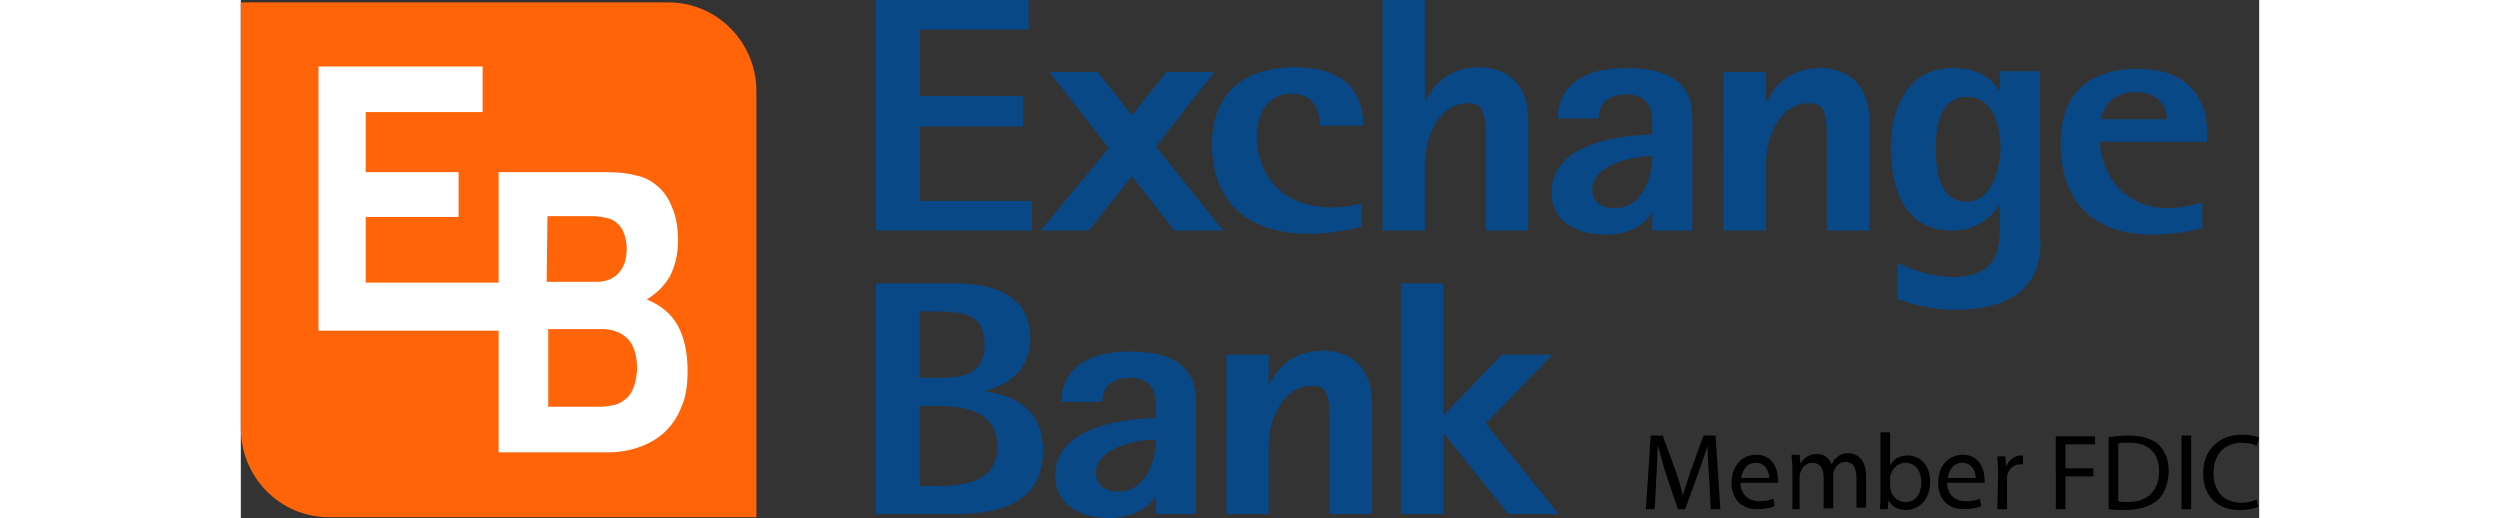
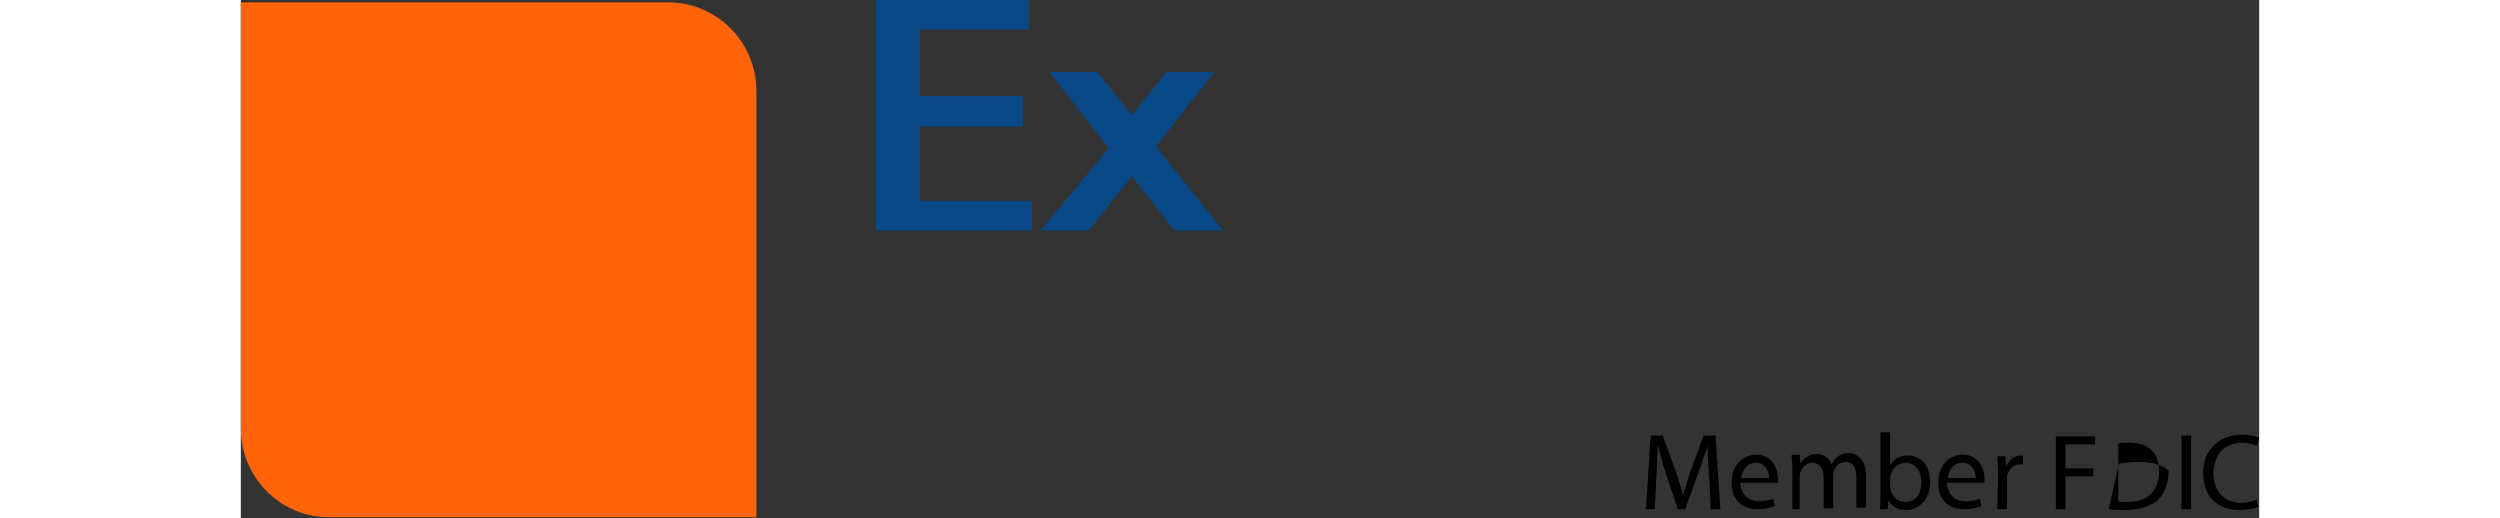
<svg xmlns="http://www.w3.org/2000/svg" height="518" viewBox="18.2 16.2 252.1 64.7" width="2500">
  <rect x="18.2" y="16.2" width="252.1" height="64.7" fill="#333333" stroke="none" />
  <path d="m82.6 80.8h-53.4c-6.1 0-11-5-11-11.1v-53.2h53.4c6.1 0 11 5 11 11.1z" fill="#ff6409" />
  <g fill="#084887">
    <path d="m97.5 16.2h19.1v3.7h-13.6v8.3h12.9v3.8h-12.9v9.3h14v3.7h-19.5zm29.1 18.5-7.4-9.5h6l4.3 5.4 4.3-5.4h6l-7.3 9.3 8.4 10.5h-6.1l-5.3-6.8-5.4 6.8h-6z" />
-     <path d="m158.2 44.5c-2 .5-4.2.9-6.6.9-6.8 0-12.1-3.2-12.1-11.3 0-5.2 3-9.5 10.3-9.5 6.8 0 8.6 3.6 8.6 7.3h-5.4c0-1.9-.8-4-3.6-4-2.9 0-4.3 2.4-4.3 5.4 0 4 2.5 8.8 9.3 8.8 1.5 0 2.7-.2 3.8-.5zm2.6-28.3h5.3v12.6h.1c.7-1.5 2.5-4.2 6.7-4.2 3.3 0 6.1 2 6.1 6.5v13.9h-5.3v-11.3c0-4-.5-4.6-2.3-4.6-3.6 0-5.3 4.3-5.3 7.4v8.5h-5.3zm29 26c3.4 0 4.7-3.8 4.7-6.5-3.4 0-7.5 1.5-7.5 4.1 0 1.6 1 2.4 2.8 2.4m4.7.5c-.8 1.3-2.4 2.8-6 2.8-3.8 0-6.6-2-6.6-5.2 0-6.6 9.5-7.2 12.6-7.3v-1.4c0-2-.6-3.6-3.2-3.6-2.9 0-3.5 1.7-3.5 3h-5.1c0-3.8 2.8-6.3 8.6-6.3 5.6 0 8.2 2.1 8.2 6.2v14.1h-5zm8.9-17.5h5.3v3.7h.1c.7-1.5 2.5-4.2 6.7-4.2 3.3 0 6.1 2 6.1 6.5v13.8h-5.3v-11.3c0-4-.5-4.6-2.3-4.6-3.6 0-5.3 4.3-5.3 7.4v8.5h-5.3zm30.4 16.2c3 0 4.2-4 4.2-6.8 0-2.6-.9-6.3-4.2-6.3-3.4 0-3.9 3.7-3.9 6.3 0 2.9.4 6.8 3.9 6.8m9.2 5c0 5.8-3.9 8.5-10.8 8.5-3.5 0-6.1-1.1-7.1-1.3v-4.6c1.3.6 3.7 1.8 7 1.8 5.2 0 5.8-3.2 5.8-5.8v-3.1h-.1c-.6.8-2.3 3.1-5.8 3.1-6 0-7.7-5.1-7.7-10.4s2.4-9.9 7.7-9.9c3.8 0 5.1 1.8 5.8 2.8h.1v-2.4h5v21.3zm15.8-15.3c0-1.2-.7-3.4-4-3.4-3.1 0-4.1 2.3-4.3 3.4zm4.4 13.6c-1.9.5-3.9.8-6.3.8-7.3 0-11.4-4.1-11.4-11.4 0-5.5 2.8-9.3 9.7-9.3 5.7 0 8.6 3.2 8.6 8v1.1h-13.4c0 2.8 2.1 8.3 8.5 8.3 1.7 0 3.4-.5 4.3-.7zm-160.2 32.2h2.2c3.6 0 7.5-.6 7.5-4.9 0-3.8-2.9-5.1-7.5-5.1h-2.2zm0-13.5h2.2c3.4 0 5.9-.5 5.9-4.2 0-3.6-2.4-4.1-5.9-4.1h-2.2zm-5.5-11.8h10c3.6 0 9.3.9 9.3 6.8 0 4.7-3.6 6-5.5 6.6v.1c2.8.4 7.1 1.8 7.1 7.3 0 7.1-6.2 8-10.9 8h-10zm30.3 26c3.4 0 4.7-3.8 4.7-6.5-3.4 0-7.5 1.5-7.5 4.1 0 1.5 1 2.4 2.8 2.4m4.7.5c-.8 1.3-2.4 2.8-6 2.8-3.8 0-6.6-2-6.6-5.2 0-6.6 9.5-7.2 12.6-7.3v-1.4c0-2-.6-3.6-3.2-3.6-2.9 0-3.5 1.7-3.5 3h-5.1c0-3.8 2.8-6.3 8.6-6.3 5.6 0 8.2 2.1 8.2 6.2v14.1h-5zm8.8-17.6h5.3v3.7h.1c.7-1.5 2.5-4.2 6.7-4.2 3.3 0 6.1 2 6.1 6.6v13.8h-5.3v-11.4c0-4-.5-4.6-2.3-4.6-3.6 0-5.3 4.3-5.3 7.4v8.6h-5.3zm21.8-8.9h5.3v16.5l7.3-7.6h6.3l-8.3 8.6 9.1 11.3h-6.3l-8-10h-.1v10h-5.3z" />
  </g>
-   <path d="m67.2 64.7c-.2.6-.6 1.1-1 1.4s-.9.6-1.4.7-1.1.2-1.7.2h-6.5v-9.7h6.7c1.3 0 2.4.4 3.2 1.2s1.2 2.1 1.2 3.9c-.1.9-.2 1.7-.5 2.3m-10.7-21.5h5.7c.5 0 1.1.1 1.6.2s1 .3 1.3.6c.4.3.7.7.9 1.2s.4 1.2.4 2c0 1.5-.4 2.5-1.1 3.2s-1.6 1-2.7 1h-6.2zm16.3 13.7c-.9-1.6-2.2-2.6-3.9-3.3 1.3-.8 2.2-1.7 2.9-2.9.6-1.2 1-2.6 1-4.4 0-1.6-.2-3-.7-4.1-.4-1.1-1-2-1.8-2.7s-1.7-1.2-2.8-1.4c-1.1-.3-2.3-.4-3.7-.4h-13.4v13.8h-16.6v-8.2h11.6v-5.6h-11.6v-7.5h14.6v-5.7h-20.5v33h22.5v-2.4 17.6h13.7c1.3 0 2.5-.2 3.7-.6s2.3-1 3.2-1.8 1.7-1.9 2.2-3.2c.6-1.3.8-2.8.8-4.6 0-2.2-.4-4.1-1.2-5.6" fill="#fff" />
-   <path d="m201.8 79.8h1.2l-.6-9.2h-1.5l-1.6 4.4c-.4 1.2-.7 2.2-1 3.1-.2-1-.5-2-.9-3.1l-1.6-4.4h-1.5l-.6 9.2h1.1l.2-3.9c.1-1.4.1-2.9.2-4.1.3 1.1.6 2.3 1 3.6l1.5 4.4h.9l1.6-4.4c.5-1.3.8-2.4 1.2-3.5 0 1.1.1 2.7.2 4zm8.4-3.1v-.6c0-1.2-.6-3.1-2.7-3.1-1.9 0-3.1 1.5-3.1 3.5s1.2 3.3 3.2 3.3c1 0 1.8-.2 2.2-.4l-.2-.9c-.4.2-1 .3-1.8.3-1.2 0-2.2-.7-2.3-2.3h4.7zm-4.6-.8c.1-.8.6-1.9 1.8-1.9 1.3 0 1.7 1.2 1.7 1.9zm6.1 3.9h1.2v-4c0-.2 0-.4.1-.6.2-.6.7-1.2 1.5-1.2.9 0 1.4.7 1.4 1.8v3.9h1.2v-4.1c0-.2 0-.4.1-.6.2-.6.7-1.1 1.4-1.1 1 0 1.4.7 1.4 2v3.7h1.2v-3.9c0-2.3-1.3-2.9-2.2-2.9-.6 0-1.1.2-1.4.5-.3.2-.5.5-.7.9-.3-.8-1-1.3-1.8-1.3-1.1 0-1.7.6-2.1 1.2l-.1-1.1h-1c0 .5.1 1.1.1 1.8v5zm11.3-1.7c0 .6 0 1.2-.1 1.7h1l.1-1.1c.5.9 1.3 1.2 2.2 1.2 1.5 0 3-1.2 3-3.5 0-2-1.1-3.3-2.8-3.3-1.1 0-1.8.5-2.2 1.2v-4.1h-1.2zm1.2-2.1c0-.2 0-.4.1-.5.2-.9 1-1.5 1.8-1.5 1.3 0 2 1.1 2 2.4 0 1.5-.7 2.5-2 2.5-.9 0-1.6-.6-1.8-1.4 0-.1-.1-.3-.1-.4zm11.8.7v-.6c0-1.2-.6-3.1-2.7-3.1-1.9 0-3.1 1.5-3.1 3.5s1.2 3.3 3.2 3.3c1 0 1.8-.2 2.2-.4l-.2-.9c-.4.2-1 .3-1.8.3-1.2 0-2.2-.7-2.3-2.3h4.7zm-4.6-.8c.1-.8.6-1.9 1.8-1.9 1.3 0 1.7 1.2 1.7 1.9zm6.2 3.9h1.2v-3.5-.6c.2-.9.8-1.5 1.6-1.5h.4v-1.1h-.3c-.8 0-1.5.6-1.8 1.4l-.1-1.3h-1c0 .6.1 1.3.1 2.1zm7.3 0h1.2v-4.1h3.5v-1h-3.5v-3h3.7v-1h-4.9zm6.6 0c.6.1 1.3.1 2.1.1 1.8 0 3.2-.5 4.1-1.3.8-.8 1.3-2.1 1.3-3.6s-.5-2.5-1.3-3.3c-.8-.7-2-1.1-3.7-1.1-.9 0-1.8.1-2.5.2zm1.2-8.2c.3-.1.8-.1 1.4-.1 2.5 0 3.7 1.4 3.7 3.5 0 2.5-1.4 3.9-3.9 3.9-.5 0-.9 0-1.2-.1zm7.9 8.2h1.2v-9.2h-1.2zm9.4-1.2c-.5.2-1.2.4-1.9.4-2.2 0-3.5-1.4-3.5-3.7 0-2.4 1.4-3.8 3.6-3.8.8 0 1.4.2 1.8.4l.3-1c-.3-.2-1-.4-2.2-.4-2.8 0-4.8 1.9-4.8 4.8 0 3 1.9 4.6 4.5 4.6 1.1 0 2-.2 2.4-.4z" />
+   <path d="m201.8 79.8h1.2l-.6-9.2h-1.5l-1.6 4.4c-.4 1.2-.7 2.2-1 3.1-.2-1-.5-2-.9-3.1l-1.6-4.4h-1.5l-.6 9.2h1.1l.2-3.9c.1-1.4.1-2.9.2-4.1.3 1.1.6 2.3 1 3.6l1.5 4.4h.9l1.6-4.4c.5-1.3.8-2.4 1.2-3.5 0 1.1.1 2.7.2 4zm8.4-3.1v-.6c0-1.2-.6-3.1-2.7-3.1-1.9 0-3.1 1.5-3.1 3.5s1.2 3.3 3.2 3.3c1 0 1.8-.2 2.2-.4l-.2-.9c-.4.2-1 .3-1.8.3-1.2 0-2.2-.7-2.3-2.3h4.7zm-4.6-.8c.1-.8.6-1.9 1.8-1.9 1.3 0 1.7 1.2 1.7 1.9zm6.1 3.9h1.2v-4c0-.2 0-.4.1-.6.2-.6.7-1.2 1.5-1.2.9 0 1.4.7 1.4 1.8v3.9h1.2v-4.1c0-.2 0-.4.1-.6.2-.6.7-1.1 1.4-1.1 1 0 1.4.7 1.4 2v3.7h1.2v-3.9c0-2.3-1.3-2.9-2.2-2.9-.6 0-1.1.2-1.4.5-.3.2-.5.5-.7.9-.3-.8-1-1.3-1.8-1.3-1.1 0-1.7.6-2.1 1.2l-.1-1.1h-1c0 .5.1 1.1.1 1.8v5zm11.3-1.7c0 .6 0 1.2-.1 1.7h1l.1-1.1c.5.9 1.3 1.2 2.2 1.2 1.5 0 3-1.2 3-3.5 0-2-1.1-3.3-2.8-3.3-1.1 0-1.8.5-2.2 1.2v-4.1h-1.2zm1.2-2.1c0-.2 0-.4.1-.5.2-.9 1-1.5 1.8-1.5 1.3 0 2 1.1 2 2.4 0 1.5-.7 2.5-2 2.5-.9 0-1.6-.6-1.8-1.4 0-.1-.1-.3-.1-.4zm11.8.7v-.6c0-1.2-.6-3.1-2.7-3.1-1.9 0-3.1 1.5-3.1 3.5s1.2 3.3 3.2 3.3c1 0 1.8-.2 2.2-.4l-.2-.9c-.4.2-1 .3-1.8.3-1.2 0-2.2-.7-2.3-2.3h4.7zm-4.6-.8c.1-.8.6-1.9 1.8-1.9 1.3 0 1.7 1.2 1.7 1.9zm6.2 3.9h1.2v-3.5-.6c.2-.9.8-1.5 1.6-1.5h.4v-1.1h-.3c-.8 0-1.5.6-1.8 1.4l-.1-1.3h-1c0 .6.1 1.3.1 2.1zm7.3 0h1.2v-4.1h3.5v-1h-3.5v-3h3.7v-1h-4.9zm6.6 0c.6.1 1.3.1 2.1.1 1.8 0 3.2-.5 4.1-1.3.8-.8 1.3-2.1 1.3-3.6c-.8-.7-2-1.1-3.7-1.1-.9 0-1.8.1-2.5.2zm1.2-8.2c.3-.1.8-.1 1.4-.1 2.5 0 3.7 1.4 3.7 3.5 0 2.5-1.4 3.9-3.9 3.9-.5 0-.9 0-1.2-.1zm7.9 8.2h1.2v-9.2h-1.2zm9.4-1.2c-.5.2-1.2.4-1.9.4-2.2 0-3.5-1.4-3.5-3.7 0-2.4 1.4-3.8 3.6-3.8.8 0 1.4.2 1.8.4l.3-1c-.3-.2-1-.4-2.2-.4-2.8 0-4.8 1.9-4.8 4.8 0 3 1.9 4.6 4.5 4.6 1.1 0 2-.2 2.4-.4z" />
</svg>